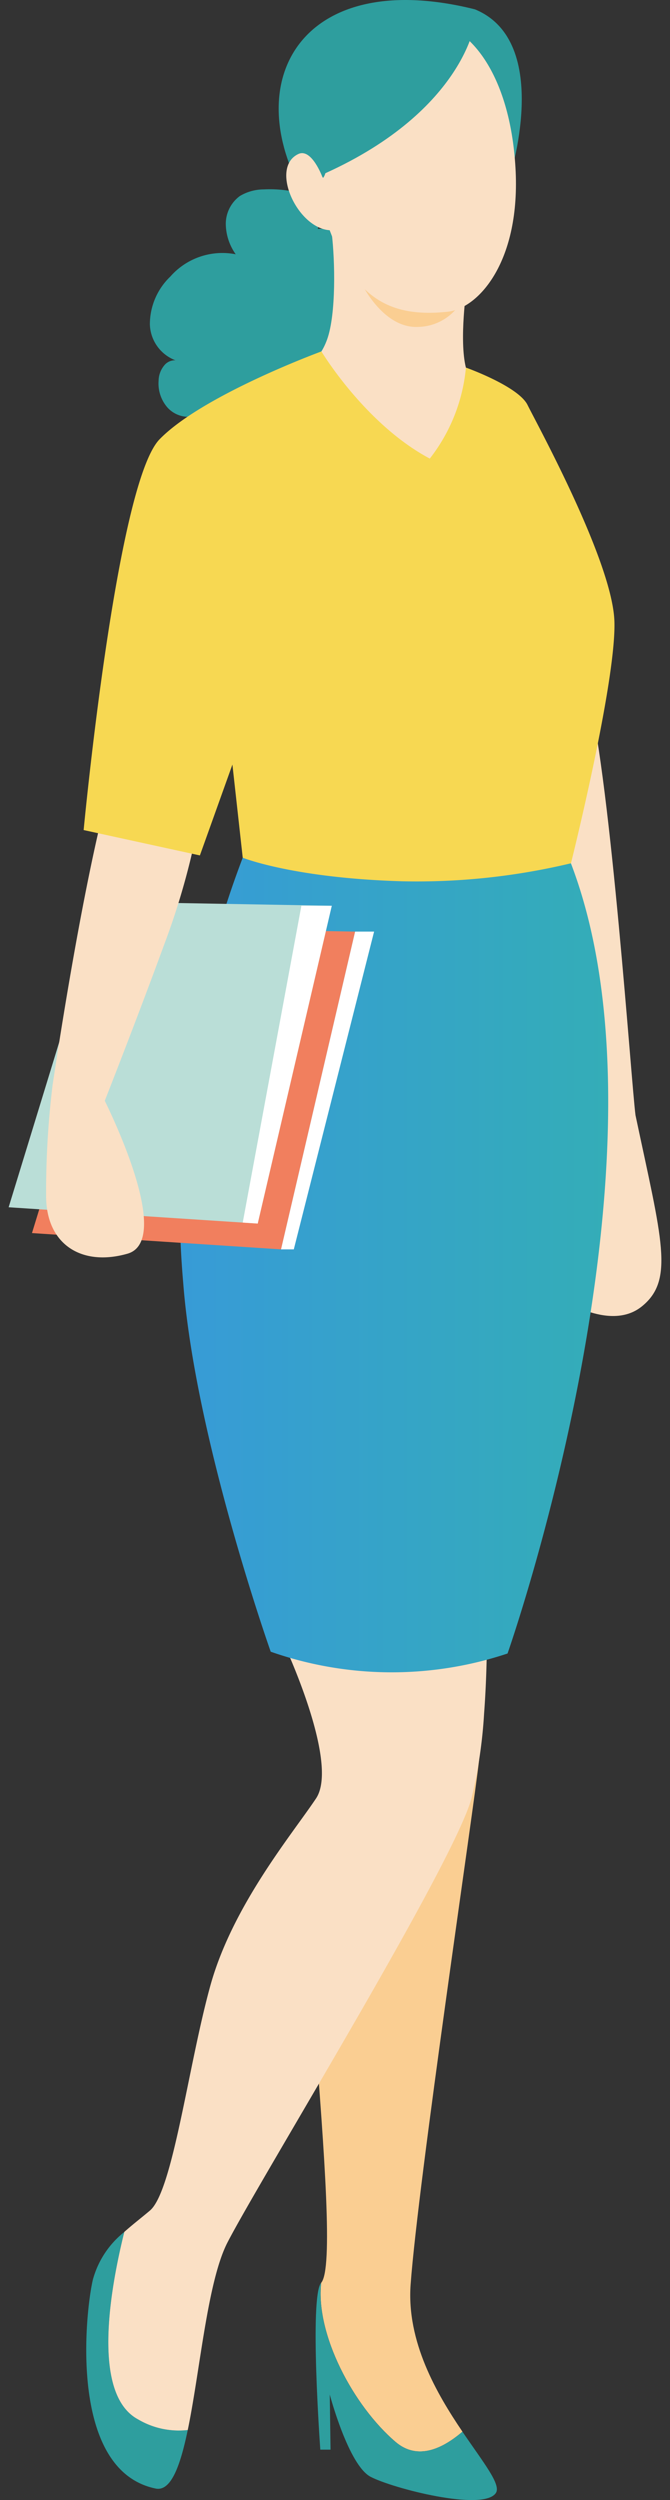
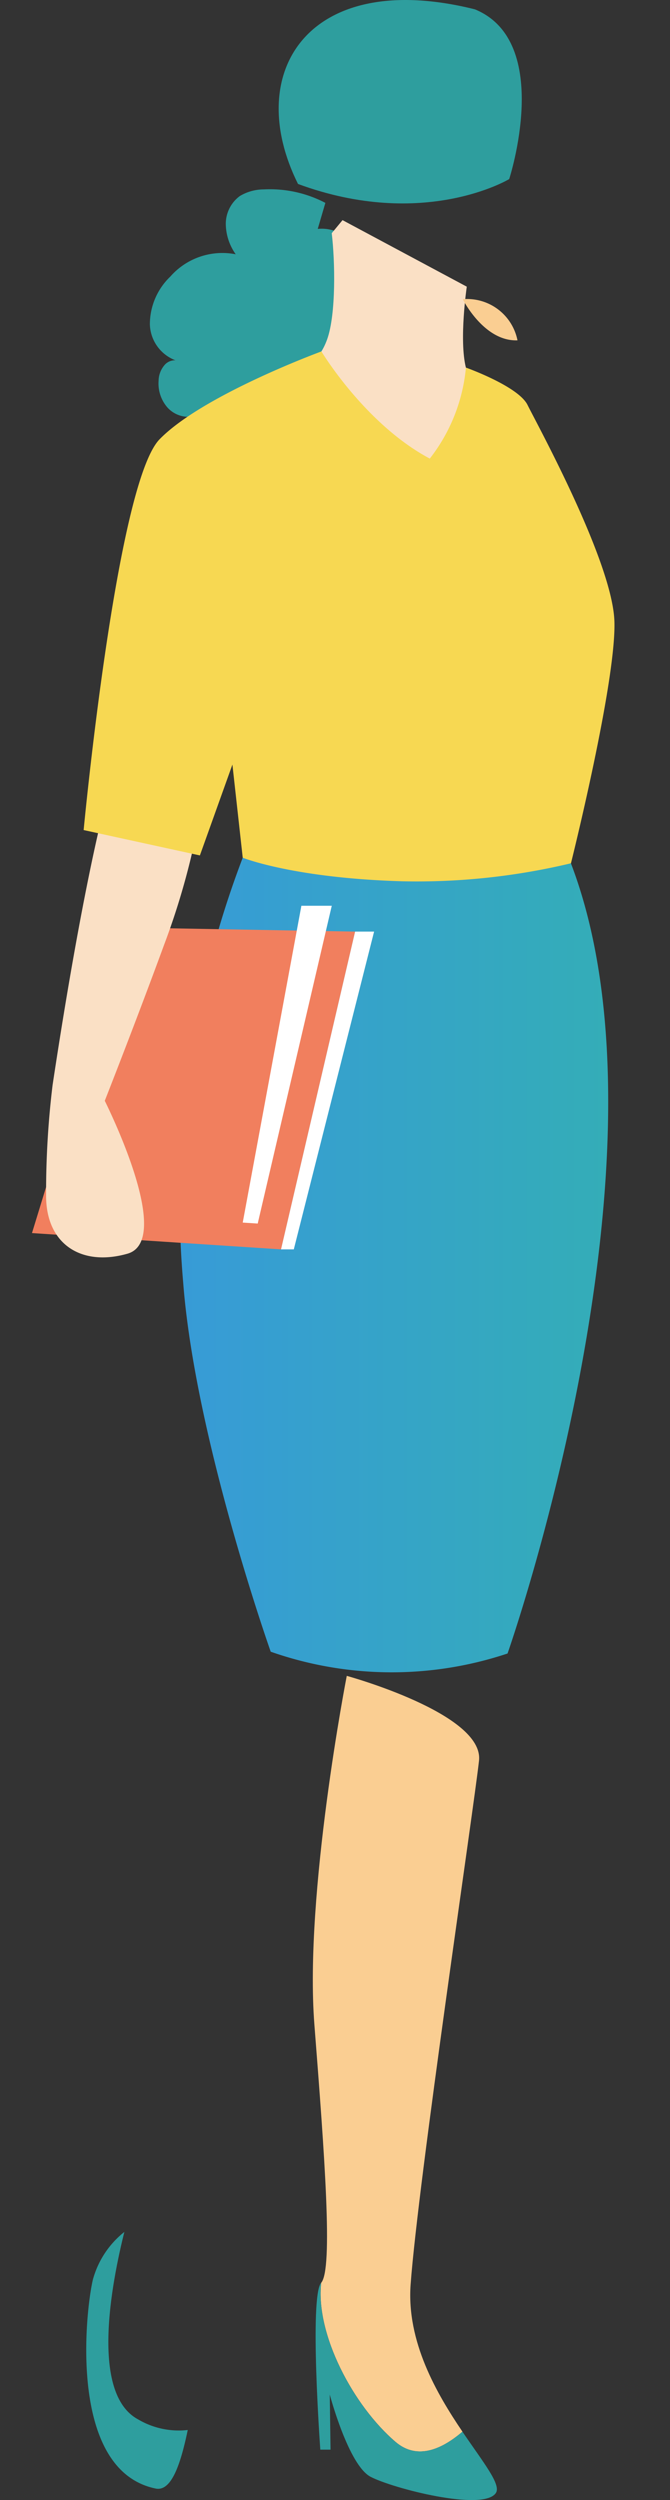
<svg xmlns="http://www.w3.org/2000/svg" width="55" height="205" viewBox="0 0 55 205">
  <rect x="0" y="0" width="55" height="205" fill="#333333" stroke="none" />
  <defs>
    <clipPath id="clip-path">
      <rect id="長方形_1236" data-name="長方形 1236" width="55" height="205" transform="translate(1160 781)" fill="#fff" stroke="#707070" stroke-width="1" />
    </clipPath>
    <linearGradient id="linear-gradient" y1="0.5" x2="1" y2="0.5" gradientUnits="objectBoundingBox">
      <stop offset="0" stop-color="#379bd7" />
      <stop offset="1" stop-color="#33b0b2" />
    </linearGradient>
  </defs>
  <g id="マスクグループ_145" data-name="マスクグループ 145" transform="translate(-1160 -781)" clip-path="url(#clip-path)">
    <g id="illustration-10" transform="translate(1160.709 781)">
-       <path id="パス_10834" data-name="パス 10834" d="M47.559,56.716c1.905,7.621,3.55,32.047,3.9,34.732,2.166,10.221,3.205,13.511.519,15.677s-6.929-.831-6.929-.831L38.624,78.649" fill="#fae0c5" />
      <path id="パス_10835" data-name="パス 10835" d="M26,16.636a9.813,9.813,0,0,0-5.048-1.105,3.84,3.84,0,0,0-1.975.545,2.836,2.836,0,0,0-1.151,2.287,4.385,4.385,0,0,0,.816,2.488,5.69,5.69,0,0,0-5.369,1.827A5.424,5.424,0,0,0,11.594,26.6a3.253,3.253,0,0,0,2.6,3.089,1.115,1.115,0,0,0-1.35.193,2.023,2.023,0,0,0-.534,1.34,2.992,2.992,0,0,0,.718,2.183,2.318,2.318,0,0,0,2.131.739c.04-.153-.207-.243-.328-.142a.573.573,0,0,0-.142.437,3.763,3.763,0,0,0,.238,1.829,2.463,2.463,0,0,0,1.853,1.222,5.853,5.853,0,0,0,2.282-.208,3.6,3.6,0,0,0,1.426-.6,1.387,1.387,0,0,0,.548-1.369.876.876,0,0,0-1.213-.576,2.915,2.915,0,0,0-.149,2.586,1.687,1.687,0,0,0,2.306.42,2.014,2.014,0,0,0,.654-2.337,1.54,1.54,0,0,0,2,.644,3.744,3.744,0,0,0,1.617-1.626,6.189,6.189,0,0,0,1.076-3.224,2.9,2.9,0,0,0-1.739-2.726,2.513,2.513,0,0,0,1.112,2.8,3.353,3.353,0,0,0,3.117.1,5.1,5.1,0,0,0,2.266-2.249,4.441,4.441,0,0,0-.17-4.942c-.958-1.088-2.629-1.487-3.288-2.776a9.766,9.766,0,0,0-.764-1.817,3.2,3.2,0,0,0-2.487-.819" fill="#2e9e9e" />
      <path id="パス_10836" data-name="パス 10836" d="M41.092,14.681S44.753,3.42,38.274.765C24.634-2.641,19.18,5.9,23.754,15.085c10.349,3.811,17.336-.4,17.336-.4Z" fill="#2e9e9e" />
      <g id="グループ_143036" data-name="グループ 143036">
        <path id="パス_10837" data-name="パス 10837" d="M26.524,19.126c.271,2.272.363,6.631-.377,8.7-.758,2.115-2.114,2.311-2.114,2.311l.41,12.131L40.564,41.5l-1.01-6.785-2.018-4.574c-.571-2.287.073-6.634.073-6.634l-10.2-5.456-.887,1.074Z" fill="#fae0c5" />
        <g id="グループ_143033" data-name="グループ 143033">
          <path id="パス_10838" data-name="パス 10838" d="M27.754,137.417s11.281,3.087,10.859,6.953S33.628,178.783,33,187.31c-.347,4.7,2.133,8.954,4.253,12.083-1.567,1.341-3.648,2.414-5.494.836-3.462-2.959-6.577-8.814-6.1-13.046.979-1.145.279-10.436-.559-21.158s2.657-28.606,2.657-28.606Z" fill="#face92" />
          <path id="パス_10839" data-name="パス 10839" d="M31.758,200.229c1.846,1.579,3.925.507,5.494-.836,1.725,2.546,3.21,4.35,2.74,5.036-1.048,1.527-8.461-.382-10.28-1.336s-3.351-6.745-3.351-6.745l.064,4.519h-.84s-.909-12.538.069-13.683c-.475,4.232,2.639,10.087,6.1,13.046Z" fill="#2e9e9e" />
        </g>
        <g id="グループ_143034" data-name="グループ 143034">
          <path id="パス_10840" data-name="パス 10840" d="M6.915,186.928A7.515,7.515,0,0,1,9.5,183.013c-1.163,4.666-2.707,13.306,1.123,15.37a6.572,6.572,0,0,0,4.08.873c-.625,3.006-1.4,5.105-2.681,4.791C4.888,202.52,6.287,189.6,6.915,186.928Z" fill="#2e9e9e" />
-           <path id="パス_10841" data-name="パス 10841" d="M10.62,198.383c-3.83-2.063-2.285-10.7-1.123-15.37.679-.606,1.409-1.164,2.1-1.749,1.888-1.591,3.146-11.9,4.965-18.455s6.714-12.409,8.671-15.337-2.657-12.728-2.657-12.728l16.678-2s.083,3.681-.224,7.765A39.363,39.363,0,0,1,38,147.441c-1.468,5.442-17.377,31.279-20.034,36.434-1.647,3.193-2.247,10.49-3.262,15.383a6.572,6.572,0,0,1-4.08-.873Z" fill="#fae0c5" />
        </g>
        <path id="パス_10842" data-name="パス 10842" d="M19.217,70.332a78.672,78.672,0,0,0-4.885,34.874c.982,12.742,7.182,30.231,7.182,30.231a30.044,30.044,0,0,0,19.441.147s14.379-40.809,5.2-64.8c-11.581,2.162-26.941-.456-26.941-.456Z" fill="url(#linear-gradient)" />
-         <path id="パス_10843" data-name="パス 10843" d="M37.278,24.534l-8.2-1.1s1.73,3.479,4.493,3.373A4.215,4.215,0,0,0,37.278,24.534Z" fill="#face92" />
-         <path id="パス_10844" data-name="パス 10844" d="M34.224,1.669c3.589.172,6.934,4.422,7.382,12.081s-3.019,11.541-5.567,11.812c-4.812.512-7.62-1.192-9.686-6.683-2.681-.182-4.933-5.152-2.567-6.252,1.079-.5,1.959,1.862,1.959,1.862l.064.1c.484-.526.384-2.877.517-3.681s1.527-1.682.93-3.061-1.822-2.449.619-3.986c4.767-3,6.346-2.188,6.346-2.188Z" fill="#fae0c5" />
+         <path id="パス_10843" data-name="パス 10843" d="M37.278,24.534s1.73,3.479,4.493,3.373A4.215,4.215,0,0,0,37.278,24.534Z" fill="#face92" />
        <g id="グループ_143035" data-name="グループ 143035">
          <path id="パス_10845" data-name="パス 10845" d="M9.6,76.055l18.842.335-6.08,26.057L1.916,101.111Z" fill="#f17f5e" />
-           <path id="パス_10846" data-name="パス 10846" d="M26.526,74.271l-6.08,26.059L0,98.994,7.684,73.938" fill="#baded7" />
          <path id="パス_10847" data-name="パス 10847" d="M15.7,66.832a60.267,60.267,0,0,1-2.94,10.646C10.49,83.669,7.892,90.262,7.892,90.262c.5,1.024,5.605,11.47,1.864,12.539s-6.681-.736-6.681-4.744a72.6,72.6,0,0,1,.534-9.091C6.082,72.6,7.894,66.052,7.894,66.052l7.809.779Z" fill="#fae0c5" />
          <path id="パス_10848" data-name="パス 10848" d="M26.526,74.271H24.032L19.217,100.25l1.229.08Z" fill="#fff" />
          <path id="パス_10849" data-name="パス 10849" d="M28.442,76.39H30l-6.592,26.057H22.361Z" fill="#fff" />
        </g>
        <path id="パス_10850" data-name="パス 10850" d="M38.251,1.57c.208.024-.795,7.453-12.255,12.636C20.883,8.756,24.338-.1,38.251,1.57Z" fill="#2e9e9e" />
      </g>
      <path id="パス_10851" data-name="パス 10851" d="M25.672,28.811s3.582,5.964,8.9,8.793a14.237,14.237,0,0,0,2.967-7.462s4.3,1.529,5.058,3.065,6.959,12.808,7.13,17.726-3.566,19.855-3.566,19.855a54.445,54.445,0,0,1-13.886,1.475C23.35,72,19.217,70.332,19.217,70.332l-.847-7.639L15.7,70.144,6.157,68.064s2.685-28.409,6.237-32.047,13.279-7.2,13.279-7.2Z" fill="#f7d852" />
    </g>
  </g>
</svg>